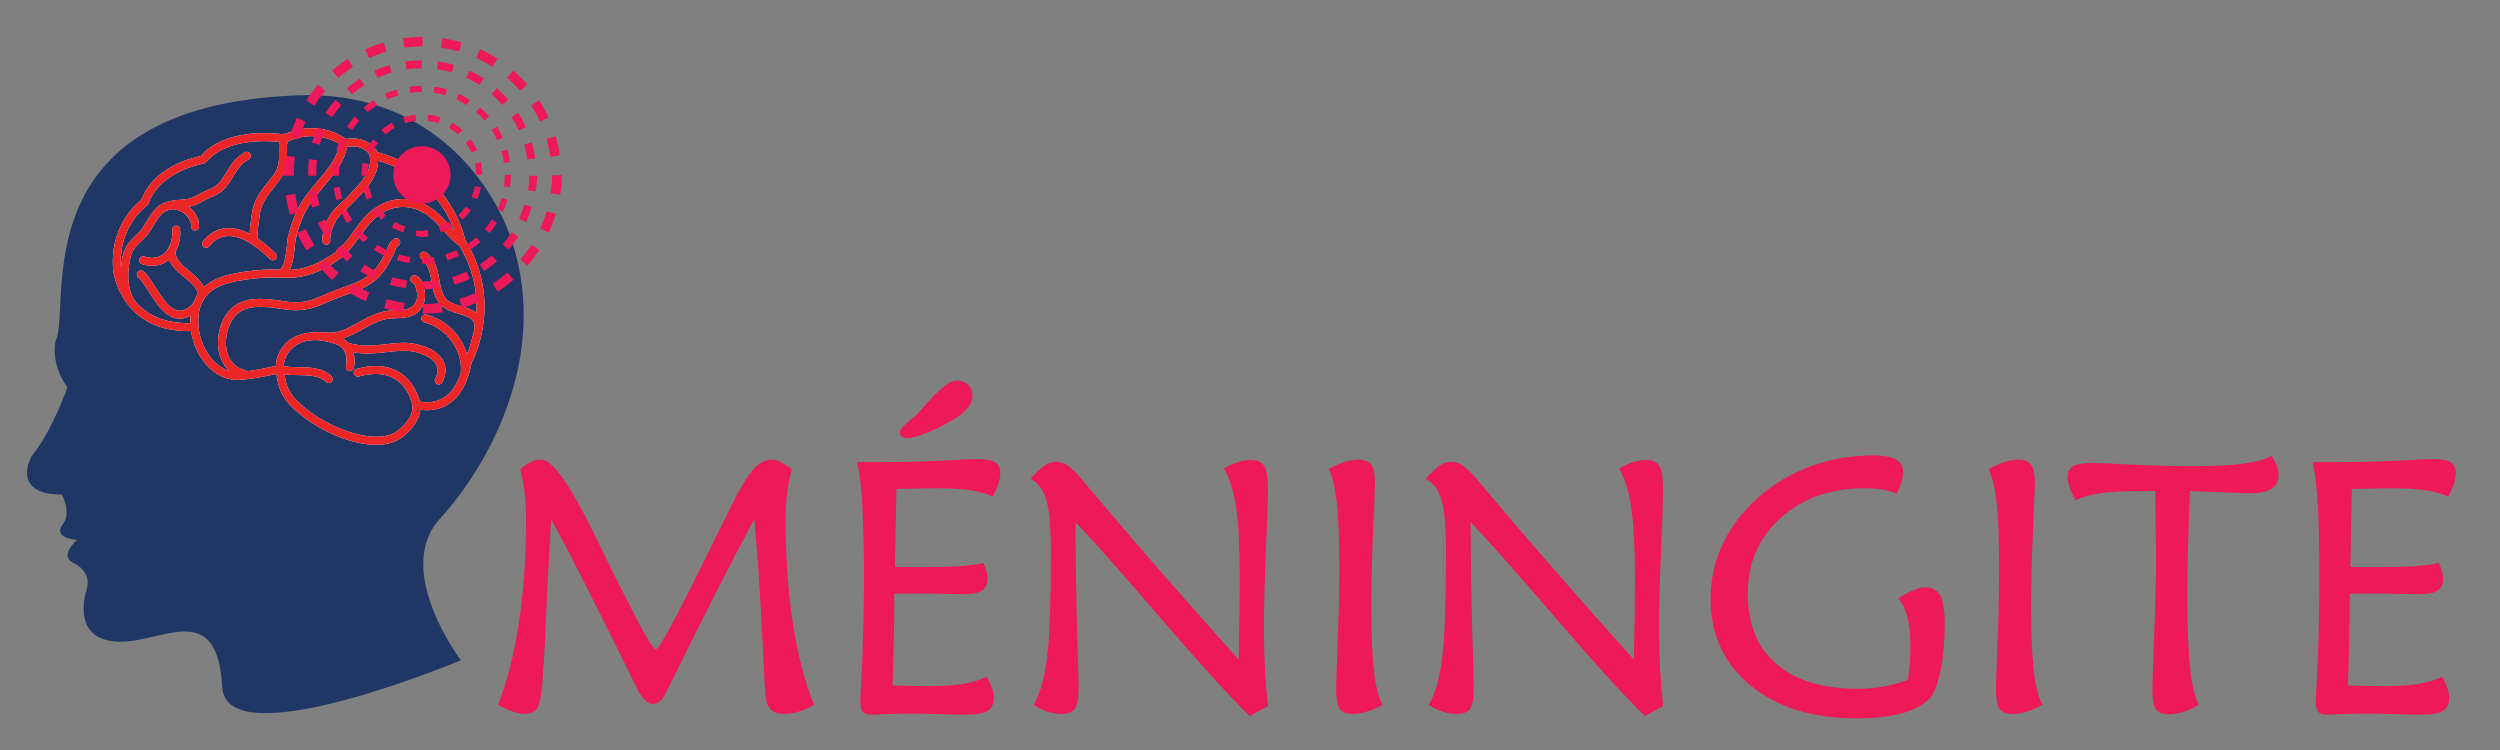
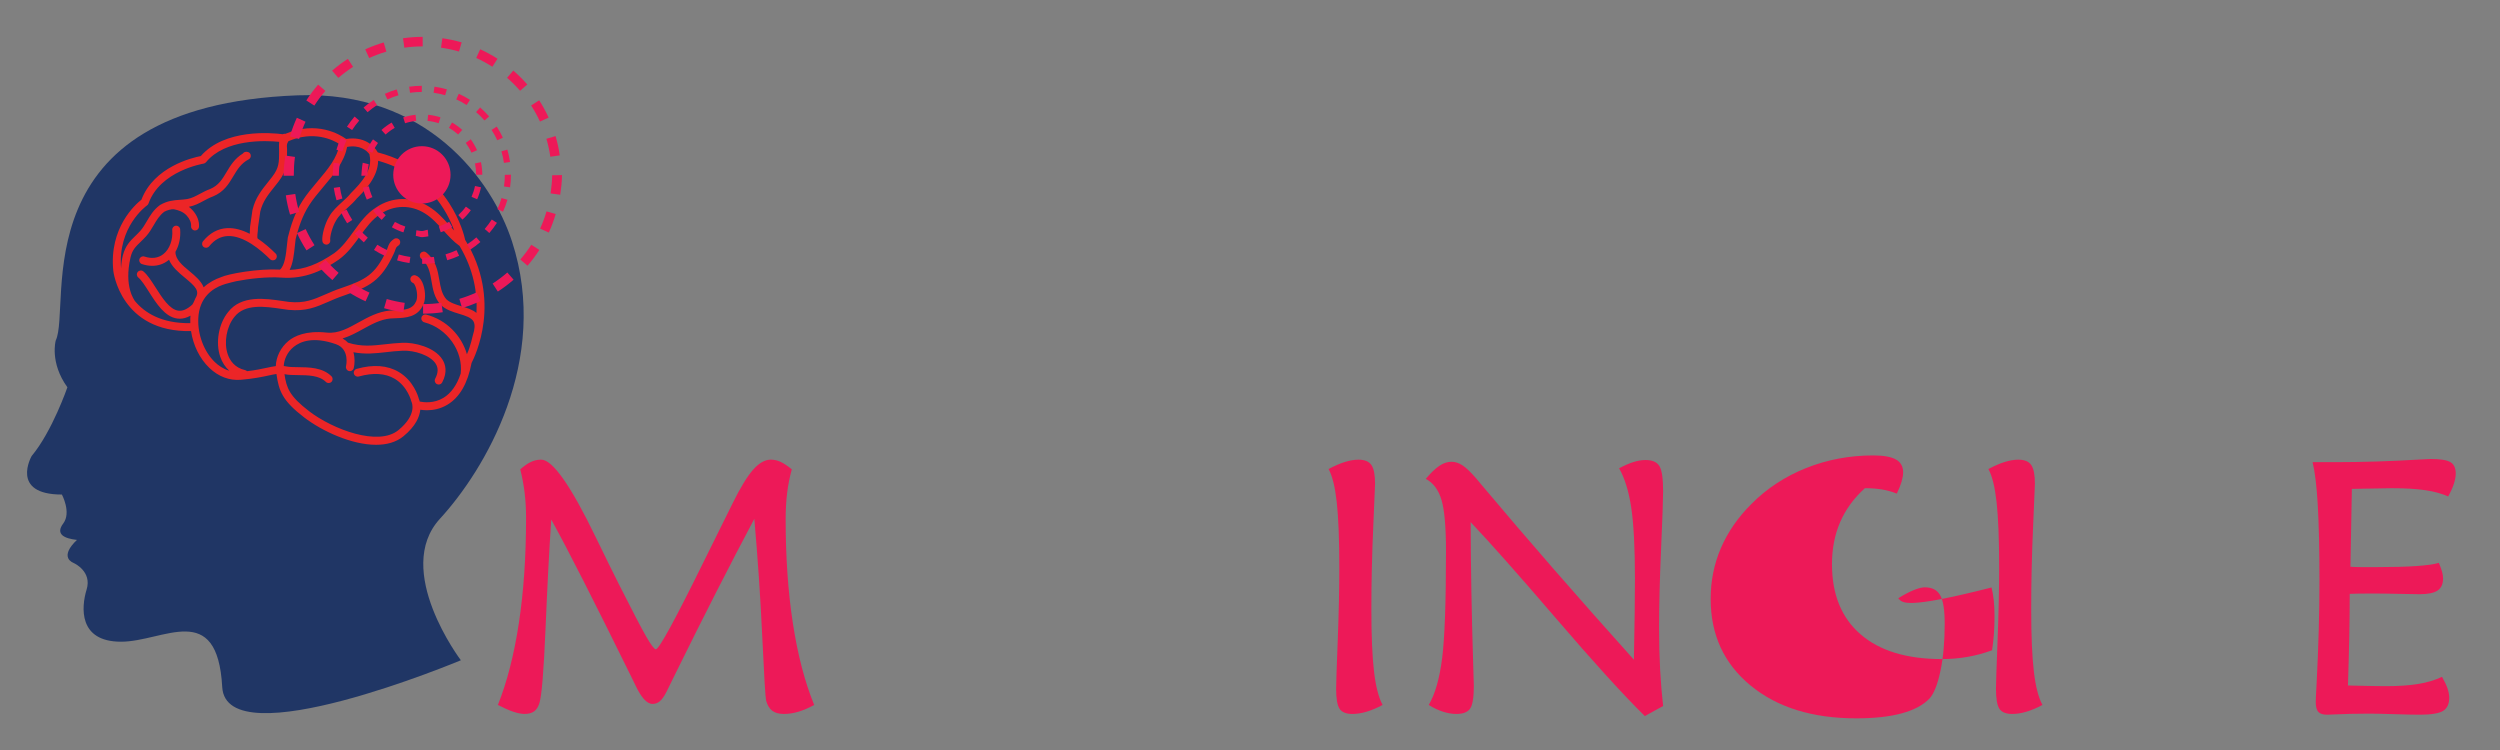
<svg xmlns="http://www.w3.org/2000/svg" version="1.1" id="Calque_1" x="0px" y="0px" width="200px" height="60px" viewBox="0 0 200 60" enable-background="new 0 0 200 60" xml:space="preserve">
  <rect x="0" y="0" width="200" height="60" fill="#808080" stroke="none" />
  <path fill="#203665" d="M4.458,27.242c0,0-0.497,1.76,0.933,3.741c0,0-1.21,3.52-2.86,5.5c0,0-1.76,3.081,2.42,3.081  c0,0,0.77,1.431,0.11,2.312c-0.66,0.879,0.11,1.209,1.1,1.318c0,0-1.54,1.32-0.22,1.871c0,0,1.43,0.66,0.99,2.09  c-0.44,1.432-0.66,4.182,2.75,4.182s7.708-3.385,8.097,3.627c0.318,5.73,19.091-2.143,19.091-2.143s-5.455-7.207-1.671-11.323  c3.538-3.848,8.866-12.657,5.762-22.183c-1.602-4.913-6.818-12.078-17.144-11.688C1.417,8.472,5.778,24.491,4.458,27.242z" />
  <g>
-     <path fill="#FFFFFF" d="M37.216,19.196c-0.063-0.29-0.37-1.536-1.275-2.937c-0.92-1.424-2.656-3.274-5.719-4.068   c-0.301-0.549-1.113-1.305-2.529-1.072c-0.489-0.353-2.35-1.485-4.861-0.413c-0.071-0.014-0.146-0.002-0.21,0.032   c-0.915-0.118-4.65-0.446-6.557,1.747c-0.66,0.127-3.748,0.854-4.75,3.49c-0.461,0.361-2.608,2.242-2.25,5.7   c0.005,0.05,0.591,4.922,6.218,4.813c0.171,1.133,0.694,2.205,1.465,2.943c0.732,0.701,1.608,1.029,2.53,0.951   c1.045-0.09,1.724-0.237,2.22-0.344c0.244-0.053,0.439-0.095,0.617-0.119c0.196,1.348,0.458,2.126,2.224,3.479   c1.428,1.094,3.784,2.186,5.745,2.186c0.838,0,1.604-0.199,2.193-0.684c0.986-0.811,1.29-1.566,1.347-2.121   c0.146,0.022,0.326,0.041,0.53,0.041c0.466,0,1.055-0.094,1.633-0.439c0.981-0.585,1.632-1.709,1.936-3.34   C38.001,28.511,40.197,24.021,37.216,19.196z M29.556,12.338c0,0.025,0.002,0.05,0.008,0.076c0.274,1.151-0.623,2.168-1.485,3.03   c-0.008,0.008-0.016,0.017-0.023,0.026c-0.191,0.239-0.436,0.462-0.693,0.698c-0.385,0.351-0.782,0.713-1.03,1.163   c-0.342,0.553-0.61,1.525-0.542,1.969c0.023,0.157,0.159,0.27,0.313,0.27c0.016,0,0.032-0.001,0.048-0.003   c0.174-0.027,0.293-0.189,0.266-0.362c-0.037-0.245,0.161-1.068,0.459-1.543c0.003-0.006,0.007-0.011,0.009-0.017   c0.197-0.36,0.541-0.674,0.905-1.006c0.261-0.238,0.53-0.484,0.751-0.756c0.622-0.623,1.695-1.705,1.708-3.022   c3.977,1.106,5.533,4.057,6.085,5.581c-0.13-0.138-0.26-0.281-0.393-0.428c-0.481-0.535-0.98-1.088-1.621-1.479   c-1.33-0.84-2.957-0.813-4.238,0.063c-0.765,0.487-1.291,1.217-1.8,1.923c-0.452,0.628-0.92,1.277-1.54,1.729   c-1.314,0.896-2.393,1.306-3.575,1.342c0.276-0.532,0.353-1.259,0.421-1.922c0.02-0.195,0.039-0.378,0.062-0.543   c0.21-0.836,0.504-1.811,1.087-2.719c0.318-0.497,0.718-0.97,1.141-1.472c0.82-0.973,1.666-1.977,1.888-3.182   C28.787,11.571,29.322,12.031,29.556,12.338z M10.778,24.063c-0.005-0.041-0.883-1.098-0.336-3.472   c0.144-0.625,0.44-0.887,0.82-1.256c0.137-0.133,0.279-0.27,0.429-0.437c0.251-0.279,0.431-0.586,0.604-0.882   c0.235-0.402,0.457-0.781,0.845-1.077c0.217-0.125,0.613-0.229,0.767-0.199c0.347,0.067,0.735,0.186,1.022,0.496   c0.249,0.269,0.38,0.583,0.358,0.86c-0.013,0.175,0.118,0.328,0.292,0.341c0.008,0,0.016,0.001,0.025,0.001   c0.164,0,0.303-0.127,0.316-0.293c0.035-0.453-0.157-0.942-0.526-1.34c-0.089-0.096-0.187-0.182-0.288-0.26   c0.451-0.084,0.824-0.284,1.185-0.477c0.235-0.126,0.479-0.257,0.742-0.352c0.004-0.001,0.009-0.003,0.013-0.005   c0.876-0.365,1.255-1,1.622-1.616c0.315-0.528,0.613-1.027,1.232-1.351c0.13-0.068,0.192-0.215,0.158-0.357   c-0.035-0.142-0.166-0.242-0.313-0.242H19.69c-0.107,0-0.203,0.054-0.26,0.136c-0.662,0.405-1.003,0.978-1.308,1.488   c-0.341,0.573-0.636,1.068-1.314,1.353c-0.302,0.11-0.564,0.25-0.817,0.386c-0.335,0.18-0.651,0.35-1.005,0.414   c-0.212,0.035-0.415,0.05-0.611,0.064c-0.482,0.034-0.98,0.07-1.571,0.415c-0.011,0.006-0.021,0.013-0.031,0.021   c-0.499,0.375-0.767,0.833-1.026,1.275c-0.165,0.281-0.32,0.547-0.528,0.778c-0.135,0.151-0.269,0.281-0.398,0.406   c-0.402,0.39-0.782,0.758-0.994,1.552c-0.081,0.326-0.126,0.68-0.141,1.041c-0.278-3.316,1.981-4.973,2.079-5.042   c0.053-0.038,0.094-0.091,0.116-0.153c0.929-2.614,4.367-3.182,4.401-3.188c0.077-0.012,0.147-0.052,0.197-0.112   c1.541-1.878,4.747-1.743,5.854-1.633c-0.02,0.173-0.015,0.352-0.01,0.52c0.003,0.075,0.005,0.149,0.005,0.22   c0,0.919,0,1.338-0.563,2.07c-0.106,0.138-0.213,0.271-0.317,0.402c-0.526,0.657-1.024,1.278-1.249,2.234   c-0.002,0.009-0.004,0.019-0.005,0.028l-0.189,1.32c-0.002,0.015-0.003,0.03-0.003,0.045c0,0.031-0.004,0.12-0.009,0.227   c-0.004,0.092-0.009,0.197-0.013,0.294c-0.58-0.298-1.195-0.486-1.809-0.456c-0.745,0.039-1.396,0.393-1.933,1.055   c-0.11,0.136-0.09,0.336,0.046,0.447c0.136,0.11,0.336,0.09,0.447-0.046c0.425-0.523,0.907-0.792,1.473-0.821   c1.285-0.069,2.681,1.131,3.4,1.851c0.062,0.062,0.143,0.093,0.225,0.093c0.081,0,0.162-0.031,0.224-0.093   c0.124-0.124,0.124-0.325,0-0.449c-0.406-0.406-0.899-0.841-1.441-1.206c-0.063-0.101,0.012-0.545,0.016-0.64   c0.005-0.099,0.009-0.184,0.01-0.231l0.184-1.287c0.194-0.808,0.625-1.346,1.123-1.968c0.107-0.134,0.217-0.27,0.325-0.412   c0.694-0.903,0.694-1.488,0.694-2.457c0-0.078,0.005-0.16-0.005-0.241c-0.046-0.388,0.098-0.484,0.117-0.552   c1.994-0.853,3.507-0.134,4.082,0.229c-0.152,1.086-0.936,2.018-1.767,3.002c-0.417,0.495-0.849,1.006-1.188,1.538   c-0.637,0.991-0.95,2.034-1.173,2.924c-0.003,0.01-0.005,0.021-0.006,0.032c-0.026,0.18-0.046,0.376-0.067,0.583   c-0.075,0.729-0.169,1.632-0.556,1.965c-1.729-0.096-4.15,0.334-4.738,0.614c-0.431,0.15-0.934,0.399-1.372,0.805   c-0.191-0.508-0.688-0.921-1.121-1.281c-0.588-0.488-1.143-0.951-1.134-1.56c0.29-0.507,0.429-1.141,0.376-1.799   c-0.014-0.175-0.167-0.305-0.342-0.291s-0.305,0.167-0.291,0.342c0.063,0.797-0.211,1.539-0.717,1.935   c-0.406,0.318-0.927,0.384-1.507,0.19c-0.166-0.055-0.346,0.035-0.402,0.201c-0.055,0.167,0.035,0.346,0.201,0.401   c0.282,0.094,0.559,0.141,0.824,0.141c0.472,0,0.909-0.146,1.275-0.433c0.023-0.018,0.044-0.038,0.066-0.057   c0.232,0.576,0.761,1.017,1.243,1.418c0.87,0.723,1.238,1.069,0.873,1.663c-0.034,0.055-0.123,0.325-0.246,0.505   c-0.412,0.377-0.78,0.538-1.124,0.492c-0.698-0.093-1.294-1.031-1.821-1.858c-0.331-0.519-0.643-1.01-0.977-1.285   c-0.135-0.111-0.335-0.092-0.447,0.043c-0.112,0.135-0.092,0.335,0.043,0.447c0.256,0.211,0.542,0.661,0.845,1.136   c0.601,0.945,1.282,2.015,2.273,2.147c0.065,0.008,0.131,0.013,0.197,0.013c0.283,0,0.571-0.083,0.86-0.243   c-0.006,0.069-0.013,0.137-0.016,0.209c-0.005,0.129-0.004,0.259,0,0.389C12.918,25.885,11.565,25.022,10.778,24.063z    M37.353,28.339c-0.424-1.495-1.65-2.758-3.249-3.17c-0.17-0.044-0.344,0.058-0.387,0.228c-0.044,0.17,0.058,0.343,0.228,0.387   c1.825,0.471,3.128,2.312,2.909,4.107c-0.306,0.919-0.77,1.57-1.386,1.941c-0.76,0.457-1.563,0.359-1.889,0.293   c-0.024-0.1-0.053-0.174-0.072-0.217c-0.06-0.227-0.429-1.451-1.604-2.149c-0.905-0.538-2.039-0.622-3.37-0.25   c-0.169,0.047-0.268,0.222-0.221,0.391c0.047,0.168,0.222,0.268,0.391,0.22c1.155-0.322,2.12-0.261,2.869,0.181   c1.038,0.613,1.323,1.774,1.326,1.785c0.005,0.023,0.016,0.051,0.026,0.072c0.02,0.041,0.467,1.006-1.05,2.252   c-1.608,1.32-5.248-0.059-7.15-1.516c-1.584-1.215-1.805-1.87-1.967-2.96c0.004,0,0.007,0.001,0.01,0.002   c0.306,0.065,0.676,0.068,1.068,0.073c0.8,0.008,1.707,0.017,2.232,0.542c0.062,0.062,0.144,0.093,0.225,0.093   s0.162-0.031,0.224-0.093c0.124-0.124,0.124-0.325,0-0.449c-0.708-0.708-1.799-0.719-2.674-0.728   c-0.36-0.003-0.7-0.007-0.941-0.059c-0.069-0.015-0.137-0.026-0.203-0.034c0.027-0.497,0.264-1.096,0.791-1.525   c0.552-0.45,1.588-0.853,3.389-0.219c1.117,0.393,0.816,1.707,0.804,1.762c-0.042,0.17,0.062,0.342,0.232,0.384   c0.17,0.042,0.342-0.062,0.384-0.232c0.078-0.319,0.109-0.804-0.027-1.273c0.943,0.183,1.758,0.092,2.61-0.004   c0.423-0.048,0.86-0.098,1.335-0.116c0.931-0.043,2.213,0.365,2.639,1.04c0.218,0.345,0.205,0.737-0.041,1.197   c-0.082,0.155-0.023,0.347,0.131,0.429c0.048,0.025,0.099,0.038,0.149,0.038c0.113,0,0.223-0.061,0.28-0.168   c0.444-0.834,0.255-1.458,0.017-1.835c-0.627-0.993-2.253-1.378-3.201-1.335c-0.496,0.019-0.945,0.07-1.38,0.119   c-1.004,0.113-1.872,0.211-2.959-0.123c-0.001,0-0.003,0-0.004-0.001c-0.121-0.128-0.268-0.244-0.443-0.34   c0.581-0.176,1.109-0.466,1.627-0.751c0.72-0.396,1.399-0.769,2.187-0.848c0.132-0.009,0.264-0.014,0.396-0.019   c0.847-0.032,1.806-0.068,2.263-1.112c0.224-0.502,0.126-1.296-0.097-1.773c-0.138-0.295-0.327-0.484-0.547-0.546   c-0.168-0.049-0.345,0.049-0.393,0.218c-0.048,0.168,0.049,0.344,0.217,0.392c0.021,0.008,0.098,0.077,0.176,0.271   c0.151,0.377,0.18,0.918,0.063,1.183c-0.283,0.647-0.833,0.701-1.706,0.733c-0.138,0.005-0.276,0.011-0.424,0.021   c-0.926,0.093-1.695,0.515-2.439,0.924c-0.84,0.461-1.639,0.94-2.601,0.836c-1.656-0.18-2.585,0.29-3.036,0.658   c-0.624,0.509-1.003,1.272-1.026,2.023c-0.218,0.027-0.441,0.075-0.698,0.131c-0.408,0.088-0.898,0.195-1.603,0.278   c-0.041-0.041-0.093-0.071-0.153-0.085c-0.854-0.193-1.228-0.796-1.39-1.268c-0.323-0.938-0.097-2.219,0.53-2.986   c0.834-1.08,2.467-0.838,3.779-0.645c0.179,0.026,0.353,0.052,0.527,0.075c1.412,0.141,2.235-0.219,3.188-0.636   c0.391-0.171,0.796-0.348,1.285-0.512c2.037-0.7,2.966-1.195,3.952-3.301c0.067-0.134,0.107-0.248,0.139-0.339   c0.063-0.18,0.084-0.241,0.257-0.356c0.146-0.097,0.186-0.294,0.088-0.44c-0.098-0.146-0.294-0.186-0.44-0.088   c-0.35,0.233-0.428,0.458-0.504,0.675c-0.028,0.082-0.058,0.167-0.11,0.271c-0.895,1.91-1.652,2.313-3.585,2.977   c-0.514,0.171-0.95,0.362-1.335,0.531c-0.907,0.396-1.623,0.71-2.861,0.586c-0.162-0.021-0.331-0.046-0.507-0.072   c-1.397-0.206-3.313-0.489-4.369,0.878c-0.762,0.931-1.028,2.439-0.633,3.587c0.154,0.45,0.402,0.826,0.725,1.113   c-0.495-0.145-0.884-0.429-1.156-0.689c-0.86-0.824-1.382-2.19-1.328-3.483c0.071-1.707,1.154-2.413,1.964-2.703   c0.036-0.004,0.072-0.012,0.106-0.029c0.015-0.008,0.034-0.016,0.055-0.025c0.388-0.119,0.683-0.173,0.921-0.236   c0.979-0.192,2.458-0.37,3.591-0.286c1.981,0.147,3.439-0.644,4.61-1.443c0.711-0.517,1.208-1.208,1.689-1.876   c0.496-0.688,0.964-1.337,1.636-1.765c1.077-0.737,2.437-0.759,3.553-0.054c0.566,0.346,1.033,0.864,1.484,1.366   c0.399,0.443,0.813,0.9,1.296,1.241c1.158,1.943,1.432,3.819,1.351,5.358c-0.326-0.269-0.771-0.404-1.206-0.536   c-0.452-0.137-0.92-0.278-1.208-0.561c-0.364-0.418-0.457-0.961-0.556-1.536c-0.127-0.741-0.271-1.581-1.049-2.204   c-0.138-0.109-0.337-0.087-0.446,0.05s-0.088,0.337,0.05,0.446c0.59,0.472,0.701,1.124,0.819,1.814   c0.109,0.64,0.223,1.302,0.712,1.857c0.005,0.005,0.009,0.01,0.014,0.014c0.4,0.4,0.975,0.574,1.479,0.727   c0.509,0.154,0.989,0.299,1.16,0.625c0.122,0.234,0.104,0.597-0.054,1.076C37.814,26.859,37.643,27.711,37.353,28.339z" />
    <defs>
      <filter id="Adobe_OpacityMaskFilter" filterUnits="userSpaceOnUse" x="9.024" y="10.255" width="29.738" height="25.329">
        <feFlood style="flood-color:white;flood-opacity:1" result="back" />
        <feBlend in="SourceGraphic" in2="back" mode="normal" />
      </filter>
    </defs>
    <mask maskUnits="userSpaceOnUse" x="9.024" y="10.255" width="29.738" height="25.329" id="SVGID_1_">
      <g filter="url(#Adobe_OpacityMaskFilter)">
        <defs>
          <filter id="Adobe_OpacityMaskFilter_1_" filterUnits="userSpaceOnUse" x="9.024" y="10.255" width="29.738" height="25.329">
            <feFlood style="flood-color:white;flood-opacity:1" result="back" />
            <feBlend in="SourceGraphic" in2="back" mode="normal" />
          </filter>
        </defs>
        <mask maskUnits="userSpaceOnUse" x="9.024" y="10.255" width="29.738" height="25.329" id="SVGID_1_">
          <g filter="url(#Adobe_OpacityMaskFilter_1_)">
				</g>
        </mask>
        <radialGradient id="SVGID_2_" cx="33.928" cy="13.66" r="11.295" gradientUnits="userSpaceOnUse">
          <stop offset="0" style="stop-color:#FFFFFF" />
          <stop offset="1" style="stop-color:#000000" />
        </radialGradient>
        <path mask="url(#SVGID_1_)" fill="url(#SVGID_2_)" d="M37.216,19.196c-0.063-0.29-0.37-1.536-1.275-2.937     c-0.92-1.424-2.656-3.274-5.719-4.068c-0.301-0.549-1.113-1.305-2.529-1.072c-0.489-0.353-2.35-1.485-4.861-0.413     c-0.071-0.014-0.146-0.002-0.21,0.032c-0.915-0.118-4.65-0.446-6.557,1.747c-0.66,0.126-3.748,0.853-4.75,3.49     c-0.461,0.361-2.608,2.242-2.25,5.7c0.005,0.05,0.591,4.922,6.218,4.813c0.171,1.133,0.693,2.205,1.465,2.943     c0.732,0.701,1.608,1.029,2.53,0.951c1.045-0.09,1.724-0.237,2.22-0.344c0.244-0.053,0.439-0.095,0.617-0.119     c0.196,1.348,0.458,2.126,2.224,3.479c1.428,1.094,3.784,2.186,5.745,2.186c0.838,0,1.604-0.199,2.193-0.684     c0.986-0.811,1.29-1.566,1.347-2.121c0.146,0.022,0.326,0.041,0.53,0.041c0.466,0,1.055-0.094,1.633-0.439     c0.981-0.585,1.632-1.709,1.936-3.34C38.001,28.511,40.197,24.021,37.216,19.196z M29.556,12.338c0,0.025,0.002,0.05,0.008,0.076     c0.274,1.151-0.623,2.168-1.485,3.03c-0.008,0.008-0.016,0.017-0.023,0.026c-0.191,0.239-0.436,0.462-0.693,0.698     c-0.385,0.351-0.782,0.713-1.03,1.163c-0.342,0.553-0.61,1.525-0.542,1.969c0.023,0.157,0.159,0.269,0.313,0.269     c0.016,0,0.032-0.001,0.048-0.003c0.174-0.027,0.293-0.189,0.266-0.362c-0.037-0.245,0.161-1.068,0.459-1.543     c0.003-0.005,0.007-0.011,0.009-0.017c0.197-0.36,0.541-0.674,0.905-1.006c0.261-0.238,0.53-0.484,0.751-0.756     c0.622-0.623,1.695-1.705,1.708-3.022c3.977,1.106,5.533,4.057,6.085,5.581c-0.13-0.138-0.26-0.281-0.393-0.428     c-0.481-0.535-0.98-1.088-1.621-1.479c-1.33-0.84-2.957-0.813-4.238,0.063c-0.765,0.487-1.291,1.217-1.8,1.923     c-0.452,0.628-0.92,1.277-1.54,1.729c-1.314,0.896-2.393,1.306-3.575,1.342c0.276-0.532,0.353-1.259,0.421-1.922     c0.02-0.195,0.039-0.378,0.062-0.543c0.21-0.836,0.504-1.811,1.087-2.719c0.318-0.497,0.718-0.97,1.141-1.472     c0.82-0.973,1.666-1.977,1.888-3.182C28.787,11.571,29.322,12.031,29.556,12.338z M10.778,24.063     c-0.005-0.041-0.883-1.098-0.336-3.472c0.144-0.625,0.44-0.887,0.82-1.256c0.137-0.133,0.279-0.27,0.429-0.437     c0.251-0.279,0.431-0.586,0.604-0.882c0.235-0.402,0.457-0.781,0.845-1.077c0.217-0.125,0.613-0.229,0.767-0.199     c0.347,0.067,0.735,0.186,1.022,0.496c0.25,0.269,0.38,0.583,0.358,0.86c-0.013,0.175,0.118,0.327,0.292,0.341     c0.008,0,0.016,0.001,0.025,0.001c0.164,0,0.303-0.127,0.316-0.293c0.035-0.453-0.157-0.941-0.526-1.34     c-0.089-0.096-0.187-0.182-0.288-0.26c0.451-0.084,0.824-0.283,1.185-0.477c0.235-0.126,0.479-0.257,0.742-0.352     c0.004-0.001,0.009-0.003,0.014-0.005c0.875-0.365,1.254-1,1.621-1.616c0.315-0.528,0.613-1.027,1.232-1.351     c0.129-0.067,0.192-0.215,0.158-0.357c-0.035-0.142-0.166-0.242-0.313-0.242H19.69c-0.107,0-0.203,0.054-0.26,0.136     c-0.662,0.405-1.003,0.978-1.308,1.488c-0.341,0.573-0.636,1.068-1.314,1.353c-0.302,0.11-0.564,0.25-0.817,0.386     c-0.335,0.18-0.652,0.35-1.005,0.414c-0.212,0.035-0.416,0.05-0.611,0.064c-0.482,0.034-0.981,0.07-1.572,0.415     c-0.01,0.006-0.021,0.013-0.03,0.021c-0.499,0.375-0.767,0.833-1.026,1.275c-0.165,0.281-0.32,0.547-0.528,0.778     c-0.135,0.151-0.269,0.281-0.398,0.406c-0.402,0.39-0.782,0.758-0.994,1.552c-0.081,0.326-0.126,0.68-0.141,1.041     c-0.278-3.316,1.981-4.973,2.079-5.042c0.053-0.038,0.094-0.091,0.116-0.153c0.929-2.614,4.368-3.182,4.402-3.188     c0.077-0.012,0.147-0.052,0.197-0.112c1.541-1.878,4.747-1.743,5.854-1.633c-0.02,0.173-0.015,0.352-0.01,0.52     c0.003,0.075,0.005,0.149,0.005,0.22c0,0.919,0,1.338-0.563,2.07c-0.106,0.138-0.213,0.271-0.317,0.402     c-0.526,0.657-1.024,1.278-1.249,2.234c-0.002,0.009-0.004,0.019-0.005,0.028l-0.189,1.32c-0.002,0.015-0.003,0.03-0.003,0.045     c0,0.031-0.004,0.12-0.009,0.227c-0.004,0.092-0.009,0.197-0.013,0.294c-0.58-0.298-1.195-0.486-1.809-0.456     c-0.745,0.039-1.396,0.393-1.933,1.055c-0.11,0.136-0.09,0.336,0.046,0.447c0.136,0.11,0.336,0.09,0.447-0.046     c0.425-0.523,0.907-0.792,1.473-0.821c1.285-0.069,2.681,1.131,3.4,1.851c0.062,0.062,0.143,0.093,0.225,0.093     c0.081,0,0.162-0.031,0.224-0.093c0.124-0.124,0.124-0.325,0-0.449c-0.406-0.406-0.899-0.841-1.441-1.205     c-0.063-0.101,0.012-0.546,0.016-0.64c0.005-0.099,0.009-0.184,0.01-0.231l0.184-1.287c0.194-0.808,0.625-1.346,1.123-1.968     c0.107-0.134,0.217-0.27,0.325-0.412c0.694-0.903,0.694-1.488,0.694-2.457c0-0.078,0.005-0.16-0.005-0.241     c-0.046-0.388,0.098-0.483,0.117-0.552c1.994-0.853,3.507-0.134,4.082,0.229c-0.152,1.086-0.936,2.018-1.767,3.002     c-0.417,0.495-0.849,1.006-1.188,1.538c-0.637,0.991-0.95,2.034-1.173,2.924c-0.003,0.011-0.005,0.021-0.006,0.032     c-0.026,0.18-0.046,0.376-0.067,0.583c-0.075,0.729-0.169,1.632-0.556,1.965c-1.729-0.096-4.15,0.334-4.738,0.614     c-0.431,0.15-0.934,0.399-1.372,0.805c-0.191-0.508-0.688-0.921-1.121-1.281c-0.588-0.488-1.143-0.951-1.134-1.559     c0.29-0.508,0.429-1.142,0.376-1.799c-0.014-0.175-0.167-0.305-0.342-0.291s-0.305,0.167-0.291,0.342     c0.063,0.797-0.211,1.539-0.717,1.935c-0.406,0.318-0.927,0.384-1.507,0.19c-0.166-0.055-0.346,0.035-0.401,0.201     c-0.055,0.167,0.035,0.346,0.201,0.402c0.281,0.094,0.558,0.14,0.824,0.14c0.472,0,0.909-0.146,1.275-0.433     c0.023-0.018,0.044-0.038,0.067-0.057c0.232,0.576,0.76,1.017,1.242,1.418c0.87,0.723,1.238,1.069,0.873,1.663     c-0.034,0.055-0.123,0.325-0.246,0.505c-0.412,0.377-0.78,0.538-1.124,0.492c-0.698-0.093-1.294-1.031-1.821-1.858     c-0.331-0.519-0.643-1.009-0.977-1.285c-0.135-0.111-0.335-0.092-0.447,0.043c-0.112,0.135-0.092,0.335,0.043,0.447     c0.256,0.211,0.542,0.661,0.845,1.136c0.601,0.945,1.282,2.015,2.273,2.147c0.065,0.008,0.131,0.013,0.196,0.013     c0.284,0,0.571-0.083,0.861-0.243c-0.006,0.069-0.013,0.137-0.016,0.209c-0.005,0.13-0.004,0.259,0,0.389     C12.918,25.885,11.565,25.022,10.778,24.063z M37.353,28.339c-0.424-1.495-1.65-2.758-3.249-3.17     c-0.17-0.044-0.344,0.058-0.387,0.228c-0.044,0.17,0.058,0.343,0.228,0.387c1.825,0.471,3.128,2.312,2.909,4.107     c-0.306,0.919-0.77,1.57-1.386,1.941c-0.76,0.457-1.563,0.359-1.889,0.293c-0.024-0.1-0.053-0.174-0.072-0.217     c-0.06-0.227-0.429-1.451-1.604-2.149c-0.905-0.538-2.039-0.622-3.37-0.25c-0.169,0.047-0.268,0.222-0.221,0.391     c0.047,0.168,0.222,0.268,0.391,0.22c1.155-0.322,2.12-0.261,2.869,0.181c1.038,0.613,1.323,1.774,1.326,1.785     c0.005,0.023,0.016,0.051,0.026,0.072c0.02,0.041,0.467,1.006-1.05,2.252c-1.608,1.32-5.248-0.059-7.15-1.516     c-1.584-1.215-1.805-1.87-1.967-2.96c0.004,0.001,0.007,0.001,0.01,0.002c0.306,0.065,0.676,0.068,1.068,0.073     c0.8,0.008,1.707,0.017,2.232,0.542c0.062,0.062,0.144,0.093,0.225,0.093s0.162-0.031,0.224-0.093     c0.124-0.124,0.124-0.325,0-0.449c-0.708-0.709-1.799-0.72-2.674-0.728c-0.36-0.004-0.7-0.007-0.941-0.059     c-0.069-0.015-0.137-0.026-0.203-0.034c0.027-0.497,0.264-1.096,0.791-1.525c0.552-0.45,1.588-0.853,3.389-0.219     c1.117,0.393,0.816,1.707,0.804,1.762c-0.042,0.17,0.062,0.342,0.232,0.384c0.17,0.042,0.342-0.062,0.384-0.232     c0.078-0.319,0.109-0.804-0.027-1.272c0.943,0.183,1.758,0.091,2.61-0.005c0.423-0.048,0.86-0.098,1.335-0.116     c0.931-0.043,2.213,0.366,2.639,1.04c0.218,0.345,0.205,0.737-0.041,1.197c-0.082,0.155-0.023,0.347,0.131,0.429     c0.048,0.025,0.099,0.038,0.149,0.038c0.113,0,0.223-0.061,0.28-0.168c0.444-0.834,0.255-1.458,0.017-1.835     c-0.627-0.993-2.253-1.378-3.201-1.335c-0.496,0.019-0.945,0.07-1.38,0.119c-1.004,0.113-1.872,0.211-2.959-0.123     c-0.001,0-0.003,0-0.004-0.001c-0.121-0.128-0.268-0.244-0.443-0.34c0.581-0.176,1.109-0.466,1.627-0.751     c0.72-0.396,1.399-0.769,2.187-0.848c0.132-0.009,0.264-0.014,0.396-0.019c0.847-0.032,1.806-0.068,2.263-1.112     c0.224-0.503,0.126-1.297-0.097-1.773c-0.138-0.295-0.327-0.484-0.547-0.547c-0.168-0.049-0.345,0.049-0.393,0.218     c-0.048,0.168,0.049,0.344,0.217,0.392c0.021,0.008,0.098,0.077,0.176,0.271c0.151,0.377,0.18,0.918,0.063,1.183     c-0.283,0.647-0.833,0.701-1.706,0.733c-0.138,0.005-0.276,0.011-0.424,0.021c-0.926,0.093-1.695,0.515-2.439,0.924     c-0.84,0.461-1.639,0.94-2.601,0.836c-1.656-0.18-2.585,0.29-3.036,0.658c-0.624,0.509-1.002,1.272-1.026,2.023     c-0.217,0.027-0.441,0.075-0.698,0.13c-0.408,0.088-0.898,0.195-1.603,0.278c-0.041-0.041-0.093-0.071-0.153-0.085     c-0.855-0.193-1.228-0.796-1.39-1.268c-0.323-0.938-0.097-2.219,0.53-2.986c0.834-1.08,2.467-0.838,3.779-0.645     c0.179,0.026,0.353,0.052,0.527,0.075c1.412,0.141,2.235-0.219,3.188-0.636c0.391-0.171,0.796-0.348,1.285-0.512     c2.037-0.7,2.966-1.195,3.952-3.301c0.067-0.134,0.107-0.248,0.139-0.339c0.063-0.18,0.084-0.241,0.257-0.356     c0.146-0.097,0.186-0.294,0.088-0.44c-0.098-0.146-0.294-0.186-0.44-0.088c-0.35,0.233-0.428,0.458-0.504,0.675     c-0.028,0.082-0.058,0.167-0.11,0.271c-0.895,1.91-1.652,2.313-3.585,2.977c-0.514,0.171-0.95,0.362-1.335,0.531     c-0.907,0.397-1.623,0.71-2.861,0.586c-0.162-0.021-0.331-0.046-0.507-0.072c-1.398-0.207-3.313-0.49-4.369,0.877     c-0.761,0.931-1.028,2.439-0.633,3.587c0.155,0.45,0.402,0.826,0.725,1.113c-0.495-0.145-0.884-0.429-1.156-0.689     c-0.86-0.824-1.382-2.19-1.328-3.483c0.071-1.707,1.154-2.413,1.964-2.703c0.036-0.004,0.072-0.012,0.106-0.029     c0.015-0.008,0.035-0.016,0.055-0.025c0.388-0.119,0.683-0.173,0.921-0.236c0.979-0.192,2.458-0.37,3.591-0.286     c1.981,0.147,3.439-0.644,4.61-1.443c0.711-0.517,1.208-1.208,1.689-1.876c0.496-0.688,0.964-1.337,1.636-1.765     c1.077-0.737,2.437-0.759,3.553-0.054c0.566,0.346,1.033,0.864,1.484,1.365c0.399,0.443,0.813,0.9,1.296,1.241     c1.158,1.943,1.432,3.819,1.351,5.358c-0.326-0.269-0.771-0.405-1.206-0.537c-0.452-0.137-0.92-0.278-1.208-0.561     c-0.364-0.418-0.457-0.961-0.556-1.536c-0.127-0.741-0.271-1.581-1.049-2.204c-0.138-0.109-0.337-0.087-0.446,0.05     s-0.088,0.337,0.05,0.446c0.59,0.472,0.701,1.124,0.819,1.814c0.109,0.64,0.223,1.302,0.712,1.857     c0.005,0.005,0.009,0.01,0.014,0.014c0.4,0.401,0.975,0.574,1.479,0.727c0.509,0.154,0.989,0.299,1.16,0.625     c0.122,0.234,0.104,0.597-0.054,1.076C37.814,26.859,37.643,27.711,37.353,28.339z" />
      </g>
    </mask>
    <radialGradient id="SVGID_3_" cx="33.928" cy="13.66" r="11.295" gradientUnits="userSpaceOnUse">
      <stop offset="0" style="stop-color:#EC2527" />
      <stop offset="1" style="stop-color:#EC2527" />
    </radialGradient>
    <path fill="url(#SVGID_3_)" d="M37.216,19.196c-0.063-0.29-0.37-1.536-1.275-2.937c-0.92-1.424-2.656-3.274-5.719-4.068   c-0.301-0.549-1.113-1.305-2.529-1.072c-0.489-0.353-2.35-1.485-4.861-0.413c-0.071-0.014-0.146-0.002-0.21,0.032   c-0.915-0.118-4.65-0.446-6.557,1.747c-0.66,0.126-3.748,0.853-4.75,3.49c-0.461,0.361-2.608,2.242-2.25,5.7   c0.005,0.05,0.591,4.922,6.218,4.813c0.171,1.133,0.693,2.205,1.465,2.943c0.732,0.701,1.608,1.029,2.53,0.951   c1.045-0.09,1.724-0.237,2.22-0.344c0.244-0.053,0.439-0.095,0.617-0.119c0.196,1.348,0.458,2.126,2.224,3.479   c1.428,1.094,3.784,2.186,5.745,2.186c0.838,0,1.604-0.199,2.193-0.684c0.986-0.811,1.29-1.566,1.347-2.121   c0.146,0.022,0.326,0.041,0.53,0.041c0.466,0,1.055-0.094,1.633-0.439c0.981-0.585,1.632-1.709,1.936-3.34   C38.001,28.511,40.197,24.021,37.216,19.196z M29.556,12.338c0,0.025,0.002,0.05,0.008,0.076c0.274,1.151-0.623,2.168-1.485,3.03   c-0.008,0.008-0.016,0.017-0.023,0.026c-0.191,0.239-0.436,0.462-0.693,0.698c-0.385,0.351-0.782,0.713-1.03,1.163   c-0.342,0.553-0.61,1.525-0.542,1.969c0.023,0.157,0.159,0.269,0.313,0.269c0.016,0,0.032-0.001,0.048-0.003   c0.174-0.027,0.293-0.189,0.266-0.362c-0.037-0.245,0.161-1.068,0.459-1.543c0.003-0.005,0.007-0.011,0.009-0.017   c0.197-0.36,0.541-0.674,0.905-1.006c0.261-0.238,0.53-0.484,0.751-0.756c0.622-0.623,1.695-1.705,1.708-3.022   c3.977,1.106,5.533,4.057,6.085,5.581c-0.13-0.138-0.26-0.281-0.393-0.428c-0.481-0.535-0.98-1.088-1.621-1.479   c-1.33-0.84-2.957-0.813-4.238,0.063c-0.765,0.487-1.291,1.217-1.8,1.923c-0.452,0.628-0.92,1.277-1.54,1.729   c-1.314,0.896-2.393,1.306-3.575,1.342c0.276-0.532,0.353-1.259,0.421-1.922c0.02-0.195,0.039-0.378,0.062-0.543   c0.21-0.836,0.504-1.811,1.087-2.719c0.318-0.497,0.718-0.97,1.141-1.472c0.82-0.973,1.666-1.977,1.888-3.182   C28.787,11.571,29.322,12.031,29.556,12.338z M10.778,24.063c-0.005-0.041-0.883-1.098-0.336-3.472   c0.144-0.625,0.44-0.887,0.82-1.256c0.137-0.133,0.279-0.27,0.429-0.437c0.251-0.279,0.431-0.586,0.604-0.882   c0.235-0.402,0.457-0.781,0.845-1.077c0.217-0.125,0.613-0.229,0.767-0.199c0.347,0.067,0.735,0.186,1.022,0.496   c0.25,0.269,0.38,0.583,0.358,0.86c-0.013,0.175,0.118,0.327,0.292,0.341c0.008,0,0.016,0.001,0.025,0.001   c0.164,0,0.303-0.127,0.316-0.293c0.035-0.453-0.157-0.941-0.526-1.34c-0.089-0.096-0.187-0.182-0.288-0.26   c0.451-0.084,0.824-0.283,1.185-0.477c0.235-0.126,0.479-0.257,0.742-0.352c0.004-0.001,0.009-0.003,0.014-0.005   c0.875-0.365,1.254-1,1.621-1.616c0.315-0.528,0.613-1.027,1.232-1.351c0.129-0.067,0.192-0.215,0.158-0.357   c-0.035-0.142-0.166-0.242-0.313-0.242H19.69c-0.107,0-0.203,0.054-0.26,0.136c-0.662,0.405-1.003,0.978-1.308,1.488   c-0.341,0.573-0.636,1.068-1.314,1.353c-0.302,0.11-0.564,0.25-0.817,0.386c-0.335,0.18-0.652,0.35-1.005,0.414   c-0.212,0.035-0.416,0.05-0.611,0.064c-0.482,0.034-0.981,0.07-1.572,0.415c-0.01,0.006-0.021,0.013-0.03,0.021   c-0.499,0.375-0.767,0.833-1.026,1.275c-0.165,0.281-0.32,0.547-0.528,0.778c-0.135,0.151-0.269,0.281-0.398,0.406   c-0.402,0.39-0.782,0.758-0.994,1.552c-0.081,0.326-0.126,0.68-0.141,1.041c-0.278-3.316,1.981-4.973,2.079-5.042   c0.053-0.038,0.094-0.091,0.116-0.153c0.929-2.614,4.368-3.182,4.402-3.188c0.077-0.012,0.147-0.052,0.197-0.112   c1.541-1.878,4.747-1.743,5.854-1.633c-0.02,0.173-0.015,0.352-0.01,0.52c0.003,0.075,0.005,0.149,0.005,0.22   c0,0.919,0,1.338-0.563,2.07c-0.106,0.138-0.213,0.271-0.317,0.402c-0.526,0.657-1.024,1.278-1.249,2.234   c-0.002,0.009-0.004,0.019-0.005,0.028l-0.189,1.32c-0.002,0.015-0.003,0.03-0.003,0.045c0,0.031-0.004,0.12-0.009,0.227   c-0.004,0.092-0.009,0.197-0.013,0.294c-0.58-0.298-1.195-0.486-1.809-0.456c-0.745,0.039-1.396,0.393-1.933,1.055   c-0.11,0.136-0.09,0.336,0.046,0.447c0.136,0.11,0.336,0.09,0.447-0.046c0.425-0.523,0.907-0.792,1.473-0.821   c1.285-0.069,2.681,1.131,3.4,1.851c0.062,0.062,0.143,0.093,0.225,0.093c0.081,0,0.162-0.031,0.224-0.093   c0.124-0.124,0.124-0.325,0-0.449c-0.406-0.406-0.899-0.841-1.441-1.205c-0.063-0.101,0.012-0.546,0.016-0.64   c0.005-0.099,0.009-0.184,0.01-0.231l0.184-1.287c0.194-0.808,0.625-1.346,1.123-1.968c0.107-0.134,0.217-0.27,0.325-0.412   c0.694-0.903,0.694-1.488,0.694-2.457c0-0.078,0.005-0.16-0.005-0.241c-0.046-0.388,0.098-0.483,0.117-0.552   c1.994-0.853,3.507-0.134,4.082,0.229c-0.152,1.086-0.936,2.018-1.767,3.002c-0.417,0.495-0.849,1.006-1.188,1.538   c-0.637,0.991-0.95,2.034-1.173,2.924c-0.003,0.011-0.005,0.021-0.006,0.032c-0.026,0.18-0.046,0.376-0.067,0.583   c-0.075,0.729-0.169,1.632-0.556,1.965c-1.729-0.096-4.15,0.334-4.738,0.614c-0.431,0.15-0.934,0.399-1.372,0.805   c-0.191-0.508-0.688-0.921-1.121-1.281c-0.588-0.488-1.143-0.951-1.134-1.559c0.29-0.508,0.429-1.142,0.376-1.799   c-0.014-0.175-0.167-0.305-0.342-0.291s-0.305,0.167-0.291,0.342c0.063,0.797-0.211,1.539-0.717,1.935   c-0.406,0.318-0.927,0.384-1.507,0.19c-0.166-0.055-0.346,0.035-0.401,0.201c-0.055,0.167,0.035,0.346,0.201,0.402   c0.281,0.094,0.558,0.14,0.824,0.14c0.472,0,0.909-0.146,1.275-0.433c0.023-0.018,0.044-0.038,0.067-0.057   c0.232,0.576,0.76,1.017,1.242,1.418c0.87,0.723,1.238,1.069,0.873,1.663c-0.034,0.055-0.123,0.325-0.246,0.505   c-0.412,0.377-0.78,0.538-1.124,0.492c-0.698-0.093-1.294-1.031-1.821-1.858c-0.331-0.519-0.643-1.009-0.977-1.285   c-0.135-0.111-0.335-0.092-0.447,0.043c-0.112,0.135-0.092,0.335,0.043,0.447c0.256,0.211,0.542,0.661,0.845,1.136   c0.601,0.945,1.282,2.015,2.273,2.147c0.065,0.008,0.131,0.013,0.196,0.013c0.284,0,0.571-0.083,0.861-0.243   c-0.006,0.069-0.013,0.137-0.016,0.209c-0.005,0.13-0.004,0.259,0,0.389C12.918,25.885,11.565,25.022,10.778,24.063z    M37.353,28.339c-0.424-1.495-1.65-2.758-3.249-3.17c-0.17-0.044-0.344,0.058-0.387,0.228c-0.044,0.17,0.058,0.343,0.228,0.387   c1.825,0.471,3.128,2.312,2.909,4.107c-0.306,0.919-0.77,1.57-1.386,1.941c-0.76,0.457-1.563,0.359-1.889,0.293   c-0.024-0.1-0.053-0.174-0.072-0.217c-0.06-0.227-0.429-1.451-1.604-2.149c-0.905-0.538-2.039-0.622-3.37-0.25   c-0.169,0.047-0.268,0.222-0.221,0.391c0.047,0.168,0.222,0.268,0.391,0.22c1.155-0.322,2.12-0.261,2.869,0.181   c1.038,0.613,1.323,1.774,1.326,1.785c0.005,0.023,0.016,0.051,0.026,0.072c0.02,0.041,0.467,1.006-1.05,2.252   c-1.608,1.32-5.248-0.059-7.15-1.516c-1.584-1.215-1.805-1.87-1.967-2.96c0.004,0.001,0.007,0.001,0.01,0.002   c0.306,0.065,0.676,0.068,1.068,0.073c0.8,0.008,1.707,0.017,2.232,0.542c0.062,0.062,0.144,0.093,0.225,0.093   s0.162-0.031,0.224-0.093c0.124-0.124,0.124-0.325,0-0.449c-0.708-0.709-1.799-0.72-2.674-0.728c-0.36-0.004-0.7-0.007-0.941-0.059   c-0.069-0.015-0.137-0.026-0.203-0.034c0.027-0.497,0.264-1.096,0.791-1.525c0.552-0.45,1.588-0.853,3.389-0.219   c1.117,0.393,0.816,1.707,0.804,1.762c-0.042,0.17,0.062,0.342,0.232,0.384c0.17,0.042,0.342-0.062,0.384-0.232   c0.078-0.319,0.109-0.804-0.027-1.272c0.943,0.183,1.758,0.091,2.61-0.005c0.423-0.048,0.86-0.098,1.335-0.116   c0.931-0.043,2.213,0.366,2.639,1.04c0.218,0.345,0.205,0.737-0.041,1.197c-0.082,0.155-0.023,0.347,0.131,0.429   c0.048,0.025,0.099,0.038,0.149,0.038c0.113,0,0.223-0.061,0.28-0.168c0.444-0.834,0.255-1.458,0.017-1.835   c-0.627-0.993-2.253-1.378-3.201-1.335c-0.496,0.019-0.945,0.07-1.38,0.119c-1.004,0.113-1.872,0.211-2.959-0.123   c-0.001,0-0.003,0-0.004-0.001c-0.121-0.128-0.268-0.244-0.443-0.34c0.581-0.176,1.109-0.466,1.627-0.751   c0.72-0.396,1.399-0.769,2.187-0.848c0.132-0.009,0.264-0.014,0.396-0.019c0.847-0.032,1.806-0.068,2.263-1.112   c0.224-0.503,0.126-1.297-0.097-1.773c-0.138-0.295-0.327-0.484-0.547-0.547c-0.168-0.049-0.345,0.049-0.393,0.218   c-0.048,0.168,0.049,0.344,0.217,0.392c0.021,0.008,0.098,0.077,0.176,0.271c0.151,0.377,0.18,0.918,0.063,1.183   c-0.283,0.647-0.833,0.701-1.706,0.733c-0.138,0.005-0.276,0.011-0.424,0.021c-0.926,0.093-1.695,0.515-2.439,0.924   c-0.84,0.461-1.639,0.94-2.601,0.836c-1.656-0.18-2.585,0.29-3.036,0.658c-0.624,0.509-1.002,1.272-1.026,2.023   c-0.217,0.027-0.441,0.075-0.698,0.13c-0.408,0.088-0.898,0.195-1.603,0.278c-0.041-0.041-0.093-0.071-0.153-0.085   c-0.855-0.193-1.228-0.796-1.39-1.268c-0.323-0.938-0.097-2.219,0.53-2.986c0.834-1.08,2.467-0.838,3.779-0.645   c0.179,0.026,0.353,0.052,0.527,0.075c1.412,0.141,2.235-0.219,3.188-0.636c0.391-0.171,0.796-0.348,1.285-0.512   c2.037-0.7,2.966-1.195,3.952-3.301c0.067-0.134,0.107-0.248,0.139-0.339c0.063-0.18,0.084-0.241,0.257-0.356   c0.146-0.097,0.186-0.294,0.088-0.44c-0.098-0.146-0.294-0.186-0.44-0.088c-0.35,0.233-0.428,0.458-0.504,0.675   c-0.028,0.082-0.058,0.167-0.11,0.271c-0.895,1.91-1.652,2.313-3.585,2.977c-0.514,0.171-0.95,0.362-1.335,0.531   c-0.907,0.397-1.623,0.71-2.861,0.586c-0.162-0.021-0.331-0.046-0.507-0.072c-1.398-0.207-3.313-0.49-4.369,0.877   c-0.761,0.931-1.028,2.439-0.633,3.587c0.155,0.45,0.402,0.826,0.725,1.113c-0.495-0.145-0.884-0.429-1.156-0.689   c-0.86-0.824-1.382-2.19-1.328-3.483c0.071-1.707,1.154-2.413,1.964-2.703c0.036-0.004,0.072-0.012,0.106-0.029   c0.015-0.008,0.035-0.016,0.055-0.025c0.388-0.119,0.683-0.173,0.921-0.236c0.979-0.192,2.458-0.37,3.591-0.286   c1.981,0.147,3.439-0.644,4.61-1.443c0.711-0.517,1.208-1.208,1.689-1.876c0.496-0.688,0.964-1.337,1.636-1.765   c1.077-0.737,2.437-0.759,3.553-0.054c0.566,0.346,1.033,0.864,1.484,1.365c0.399,0.443,0.813,0.9,1.296,1.241   c1.158,1.943,1.432,3.819,1.351,5.358c-0.326-0.269-0.771-0.405-1.206-0.537c-0.452-0.137-0.92-0.278-1.208-0.561   c-0.364-0.418-0.457-0.961-0.556-1.536c-0.127-0.741-0.271-1.581-1.049-2.204c-0.138-0.109-0.337-0.087-0.446,0.05   s-0.088,0.337,0.05,0.446c0.59,0.472,0.701,1.124,0.819,1.814c0.109,0.64,0.223,1.302,0.712,1.857   c0.005,0.005,0.009,0.01,0.014,0.014c0.4,0.401,0.975,0.574,1.479,0.727c0.509,0.154,0.989,0.299,1.16,0.625   c0.122,0.234,0.104,0.597-0.054,1.076C37.814,26.859,37.643,27.711,37.353,28.339z" />
  </g>
  <g>
    <circle fill="#ED1958" cx="33.752" cy="13.988" r="2.293" />
    <path fill="#ED1958" d="M33.754,18.973c0,0-0.001,0-0.002,0c-0.163,0-0.327-0.085-0.489-0.101l0.049-0.451   c0.146,0.015,0.294,0.06,0.44,0.06c0.001,0,0.002,0,0.002,0c0.155,0,0.312-0.084,0.465-0.101l0.053,0.527   C34.101,18.925,33.927,18.973,33.754,18.973z M32.273,18.589c-0.32-0.103-0.631-0.24-0.924-0.408l0.245-0.426   c0.263,0.151,0.541,0.274,0.829,0.367L32.273,18.589z M35.259,18.58l-0.153-0.467c0.287-0.094,0.565-0.219,0.827-0.371l0.247,0.424   C35.889,18.336,35.578,18.475,35.259,18.58z M30.531,17.59c-0.251-0.225-0.479-0.476-0.678-0.748l0.396-0.291   c0.18,0.245,0.385,0.471,0.61,0.672L30.531,17.59z M36.994,17.57l-0.329-0.364c0.224-0.203,0.428-0.431,0.605-0.676l0.397,0.288   C37.471,17.091,37.244,17.344,36.994,17.57z M29.345,15.97c-0.139-0.307-0.245-0.63-0.316-0.959l0.48-0.104   c0.064,0.295,0.159,0.585,0.284,0.861L29.345,15.97z M38.172,15.943l-0.449-0.199c0.122-0.276,0.216-0.567,0.277-0.863l0.481,0.101   C38.412,15.312,38.308,15.635,38.172,15.943z M29.399,14.059h-0.491l0,0c0,0,0.041-0.711,0.11-1.04l0.478,0.119   C29.434,13.434,29.399,13.731,29.399,14.059L29.399,14.059z M38.093,13.979c-0.001-0.304-0.033-0.608-0.096-0.902l0.48-0.103   c0.069,0.328,0.105,0.666,0.106,1.003L38.093,13.979z M29.785,12.223l-0.448-0.2c0.137-0.307,0.307-0.601,0.505-0.874l0.397,0.289   C30.062,11.683,29.908,11.947,29.785,12.223z M37.715,12.215c-0.123-0.275-0.276-0.539-0.455-0.784l0.397-0.29   c0.198,0.273,0.369,0.566,0.507,0.873L37.715,12.215z M30.847,10.764l-0.33-0.365c0.251-0.226,0.525-0.426,0.816-0.594l0.246,0.425   C31.317,10.381,31.071,10.561,30.847,10.764z M36.651,10.758c-0.225-0.202-0.472-0.381-0.734-0.533l0.246-0.426   c0.291,0.168,0.566,0.368,0.816,0.593L36.651,10.758z M32.407,9.86l-0.152-0.467c0.32-0.104,0.652-0.175,0.988-0.21l0.051,0.489   C32.992,9.703,32.694,9.766,32.407,9.86z M35.089,9.857c-0.287-0.093-0.586-0.156-0.888-0.187l0.051-0.489   c0.335,0.034,0.668,0.104,0.988,0.208L35.089,9.857z" />
    <path fill="#ED1958" d="M33.773,21.112l-0.001-0.491c0.315-0.001,0.633-0.024,0.943-0.07l0.071,0.486   C34.453,21.086,34.112,21.111,33.773,21.112z M32.761,21.044c-0.336-0.047-0.67-0.118-0.994-0.212l0.137-0.472   c0.302,0.087,0.613,0.154,0.925,0.197L32.761,21.044z M35.779,20.82l-0.14-0.471c0.302-0.089,0.6-0.201,0.885-0.333l0.206,0.446   C36.423,20.604,36.104,20.724,35.779,20.82z M30.813,20.48c-0.308-0.14-0.608-0.303-0.894-0.485l0.265-0.414   c0.266,0.169,0.545,0.321,0.831,0.451L30.813,20.48z M37.62,19.972l-0.267-0.413c0.264-0.171,0.518-0.362,0.755-0.569l0.322,0.371   C38.177,19.583,37.903,19.789,37.62,19.972z M29.104,19.388c-0.256-0.221-0.499-0.461-0.721-0.716l0.37-0.323   c0.207,0.237,0.433,0.461,0.671,0.667L29.104,19.388z M39.147,18.641l-0.372-0.321c0.206-0.238,0.396-0.494,0.566-0.758   l0.413,0.265C39.573,18.11,39.369,18.384,39.147,18.641z M27.771,17.862c-0.184-0.284-0.349-0.583-0.49-0.889l0.445-0.206   c0.133,0.285,0.286,0.563,0.457,0.828L27.771,17.862z M40.241,16.934l-0.447-0.204c0.13-0.286,0.24-0.585,0.328-0.887l0.473,0.137   C40.5,16.305,40.381,16.625,40.241,16.934z M26.922,16.022c-0.096-0.323-0.17-0.657-0.219-0.992l0.486-0.071   c0.045,0.312,0.114,0.623,0.203,0.923L26.922,16.022z M40.807,14.986l-0.486-0.068c0.043-0.306,0.065-0.619,0.065-0.93l0.491-0.014   v0.022C40.877,14.322,40.854,14.658,40.807,14.986z M27.106,14.059h-0.491l0,0c0,0,0.03-0.716,0.077-1.049l0.483,0.087   C27.132,13.407,27.106,13.731,27.106,14.059L27.106,14.059z M40.316,13.03c-0.045-0.312-0.112-0.622-0.201-0.924l0.471-0.139   c0.096,0.324,0.169,0.658,0.217,0.993L40.316,13.03z M27.386,12.12l-0.472-0.138c0.095-0.325,0.215-0.646,0.355-0.953l0.446,0.205   C27.585,11.519,27.474,11.817,27.386,12.12z M39.782,11.221c-0.13-0.285-0.283-0.563-0.455-0.828l0.413-0.267   c0.185,0.285,0.349,0.584,0.489,0.89L39.782,11.221z M28.17,10.403l-0.413-0.266c0.183-0.284,0.388-0.558,0.609-0.813l0.371,0.322   C28.531,9.883,28.34,10.138,28.17,10.403z M38.759,9.637c-0.206-0.237-0.432-0.462-0.67-0.668l0.321-0.372   c0.257,0.222,0.498,0.463,0.72,0.718L38.759,9.637z M29.406,8.976l-0.322-0.371c0.255-0.222,0.528-0.427,0.813-0.609l0.266,0.413   C29.898,8.579,29.644,8.77,29.406,8.976z M37.331,8.402c-0.265-0.17-0.544-0.323-0.83-0.453l0.203-0.447   c0.308,0.14,0.607,0.304,0.893,0.487L37.331,8.402z M30.991,7.954l-0.204-0.447c0.308-0.141,0.627-0.261,0.951-0.356l0.139,0.471   C31.575,7.711,31.277,7.823,30.991,7.954z M35.613,7.619c-0.302-0.088-0.612-0.155-0.925-0.199l0.069-0.486   c0.335,0.047,0.669,0.119,0.993,0.214L35.613,7.619z M32.802,7.422l-0.07-0.486c0.334-0.048,0.675-0.072,1.014-0.072v0.491   C33.43,7.354,33.112,7.377,32.802,7.422z" />
-     <path fill="#ED1958" d="M33.78,23.148l-0.002-0.632c0.405-0.001,0.813-0.031,1.213-0.089l0.091,0.625   C34.653,23.114,34.216,23.146,33.78,23.148z M32.478,23.06c-0.431-0.06-0.861-0.152-1.277-0.272l0.175-0.607   c0.389,0.112,0.788,0.198,1.189,0.254L32.478,23.06z M36.358,22.771l-0.18-0.605c0.388-0.115,0.771-0.259,1.138-0.428l0.265,0.574   C37.187,22.494,36.775,22.648,36.358,22.771z M29.973,22.334c-0.395-0.179-0.781-0.389-1.148-0.623l0.34-0.533   c0.343,0.219,0.702,0.414,1.07,0.581L29.973,22.334z M38.726,21.682l-0.344-0.53c0.34-0.22,0.666-0.466,0.971-0.732l0.415,0.477   C39.44,21.181,39.09,21.446,38.726,21.682z M27.776,20.931c-0.329-0.283-0.641-0.593-0.926-0.92l0.476-0.416   c0.266,0.305,0.557,0.593,0.863,0.857L27.776,20.931z M40.689,19.97l-0.479-0.413c0.265-0.307,0.51-0.635,0.728-0.976l0.532,0.341   C41.236,19.289,40.974,19.641,40.689,19.97z M26.063,18.969c-0.235-0.364-0.448-0.749-0.631-1.143l0.573-0.265   c0.171,0.367,0.368,0.725,0.588,1.064L26.063,18.969z M42.095,17.775l-0.575-0.261c0.168-0.369,0.311-0.753,0.423-1.141   l0.606,0.176C42.428,16.966,42.275,17.378,42.095,17.775z M24.971,16.604c-0.124-0.417-0.219-0.846-0.281-1.276l0.625-0.092   c0.059,0.4,0.146,0.8,0.262,1.188L24.971,16.604z M42.863,15.307l-0.616-0.07c0.055-0.394,0.092-0.851,0.092-1.178l0,0h0.654l0,0   C42.993,14.059,42.923,14.884,42.863,15.307z M25.305,14.059h-0.655l0,0c0,0,0.002-0.91,0.063-1.338l0.651,0.107   C25.308,13.227,25.305,13.567,25.305,14.059L25.305,14.059z M42.192,12.757c-0.058-0.4-0.146-0.8-0.26-1.188l0.606-0.179   c0.123,0.417,0.217,0.846,0.278,1.276L42.192,12.757z M25.566,11.586l-0.606-0.178c0.122-0.417,0.276-0.829,0.457-1.225   l0.574,0.263C25.823,10.814,25.68,11.198,25.566,11.586z M41.506,10.431c-0.169-0.367-0.365-0.725-0.585-1.065l0.53-0.343   c0.236,0.365,0.447,0.75,0.629,1.145L41.506,10.431z M26.575,9.378l-0.531-0.342c0.235-0.366,0.499-0.718,0.783-1.046l0.478,0.414   C27.039,8.71,26.794,9.038,26.575,9.378z M40.189,8.394c-0.266-0.306-0.556-0.595-0.861-0.859l0.413-0.478   c0.329,0.284,0.64,0.594,0.925,0.922L40.189,8.394z M28.164,7.544L27.75,7.067c0.328-0.285,0.68-0.549,1.045-0.784l0.342,0.531   C28.797,7.033,28.47,7.279,28.164,7.544z M38.354,6.806c-0.341-0.219-0.7-0.415-1.067-0.583l0.262-0.575   c0.396,0.18,0.781,0.391,1.147,0.626L38.354,6.806z M30.203,6.23l-0.264-0.575c0.396-0.181,0.808-0.335,1.225-0.458l0.178,0.606   C30.954,5.918,30.571,6.062,30.203,6.23z M36.146,5.799c-0.388-0.113-0.788-0.199-1.188-0.256l0.088-0.625   c0.431,0.061,0.86,0.153,1.277,0.275L36.146,5.799z M32.529,5.546L32.44,4.92c0.428-0.062,0.866-0.093,1.302-0.093l0.001,0.632   C33.337,5.459,32.929,5.489,32.529,5.546z" />
    <path fill="#ED1958" d="M33.847,25.093l-0.002-0.764c0.491-0.001,0.984-0.037,1.467-0.106l0.109,0.756   C34.903,25.054,34.373,25.092,33.847,25.093z M32.271,24.985c-0.521-0.073-1.041-0.184-1.545-0.331l0.214-0.733   c0.469,0.136,0.952,0.24,1.437,0.308L32.271,24.985z M36.964,24.641l-0.216-0.732c0.469-0.138,0.932-0.312,1.376-0.517l0.319,0.694   C37.966,24.306,37.468,24.493,36.964,24.641z M29.244,24.105c-0.478-0.217-0.945-0.471-1.388-0.755l0.412-0.643   c0.412,0.264,0.847,0.5,1.292,0.703L29.244,24.105z M39.826,23.326l-0.414-0.642c0.41-0.265,0.805-0.563,1.175-0.884l0.501,0.576   C40.691,22.722,40.267,23.042,39.826,23.326z M26.591,22.406c-0.397-0.344-0.774-0.718-1.119-1.114l0.575-0.502   c0.321,0.369,0.672,0.718,1.043,1.038L26.591,22.406z M42.202,21.258l-0.577-0.5c0.32-0.371,0.616-0.767,0.881-1.178l0.643,0.413   C42.864,20.435,42.547,20.86,42.202,21.258z M24.521,20.031c-0.286-0.441-0.542-0.907-0.762-1.383l0.694-0.32   c0.204,0.443,0.442,0.876,0.708,1.288L24.521,20.031z M43.904,18.605l-0.695-0.316c0.203-0.446,0.376-0.91,0.513-1.379l0.732,0.213   C44.308,17.628,44.122,18.126,43.904,18.605z M23.204,17.169c-0.149-0.503-0.264-1.022-0.339-1.543l0.756-0.109   c0.07,0.484,0.176,0.967,0.315,1.436L23.204,17.169z M44.818,15.58l-0.772-0.107c0.067-0.477,0.126-0.966,0.126-1.452l0.787-0.016   v0.016C44.959,14.542,44.891,15.067,44.818,15.58z M23.503,14.059h-0.818v-0.039c0-0.527,0.069-1.057,0.144-1.575l0.768,0.108   c-0.069,0.482-0.093,0.976-0.093,1.467V14.059z M44.026,12.539c-0.07-0.484-0.176-0.968-0.313-1.437l0.732-0.215   c0.148,0.503,0.262,1.022,0.337,1.543L44.026,12.539z M23.928,11.117l-0.732-0.215c0.147-0.504,0.333-1.003,0.552-1.481   l0.694,0.317C24.238,10.184,24.065,10.647,23.928,11.117z M43.197,9.726c-0.203-0.443-0.441-0.877-0.707-1.289l0.643-0.414   c0.285,0.442,0.54,0.908,0.759,1.384L43.197,9.726z M25.147,8.448l-0.642-0.413c0.284-0.442,0.603-0.867,0.947-1.264l0.576,0.5   C25.709,7.641,25.412,8.037,25.147,8.448z M41.607,7.262c-0.321-0.37-0.671-0.719-1.041-1.039l0.5-0.577   c0.396,0.343,0.772,0.719,1.118,1.116L41.607,7.262z M27.069,6.23l-0.5-0.577c0.396-0.344,0.821-0.663,1.263-0.947l0.413,0.642   C27.835,5.613,27.438,5.91,27.069,6.23z M39.389,5.341c-0.412-0.265-0.847-0.502-1.291-0.705l0.317-0.695   c0.478,0.218,0.943,0.473,1.387,0.757L39.389,5.341z M29.534,4.643l-0.317-0.694c0.478-0.219,0.976-0.405,1.479-0.553l0.215,0.733   C30.442,4.266,29.979,4.439,29.534,4.643z M36.719,4.124c-0.468-0.137-0.951-0.241-1.437-0.31l0.107-0.756   c0.521,0.074,1.04,0.186,1.544,0.333L36.719,4.124z M32.348,3.816L32.24,3.06c0.518-0.074,1.047-0.112,1.574-0.112l0.001,0.763   C33.324,3.711,32.83,3.747,32.348,3.816z" />
  </g>
  <g>
    <path fill="#ED1958" d="M63.345,37.549c-0.169,0.61-0.293,1.237-0.373,1.88c-0.08,0.644-0.12,1.346-0.12,2.106   c0,3.034,0.192,5.809,0.578,8.326c0.385,2.517,0.953,4.695,1.705,6.536c-0.451,0.244-0.873,0.426-1.268,0.543   s-0.78,0.176-1.155,0.176c-0.395,0-0.705-0.085-0.93-0.254c-0.226-0.169-0.39-0.441-0.493-0.816   c-0.057-0.226-0.16-1.942-0.31-5.149s-0.362-6.337-0.634-9.39c-1.963,3.7-4.029,7.753-6.199,12.158   c-0.395,0.816-0.667,1.371-0.817,1.662c-0.179,0.357-0.355,0.61-0.528,0.761c-0.174,0.15-0.374,0.226-0.599,0.226   c-0.451,0-0.916-0.517-1.395-1.55c-0.113-0.234-0.202-0.418-0.268-0.55c-1.521-3.09-2.806-5.665-3.853-7.727   s-1.909-3.703-2.585-4.924c-0.16,2.376-0.313,5.29-0.458,8.741s-0.313,5.445-0.5,5.98c-0.094,0.291-0.235,0.502-0.423,0.634   s-0.441,0.197-0.761,0.197c-0.244,0-0.542-0.059-0.895-0.176c-0.352-0.117-0.763-0.299-1.232-0.543   c0.732-1.831,1.291-4.01,1.676-6.536s0.578-5.33,0.578-8.411c0-0.741-0.04-1.43-0.12-2.063c-0.08-0.634-0.195-1.247-0.345-1.838   c0.31-0.272,0.594-0.47,0.852-0.592s0.533-0.184,0.824-0.184c0.911,0,2.372,2.08,4.381,6.241c0.761,1.568,1.376,2.817,1.846,3.747   c1.061,2.104,1.787,3.494,2.176,4.17s0.646,1.015,0.768,1.015c0.253,0,1.536-2.348,3.846-7.044   c0.958-1.935,1.724-3.479,2.296-4.635c0.62-1.259,1.167-2.155,1.641-2.691c0.474-0.535,0.946-0.803,1.416-0.803   c0.272,0,0.538,0.062,0.796,0.184S63.017,37.276,63.345,37.549z" />
-     <path fill="#ED1958" d="M79.419,39.718c-0.498-0.226-1.102-0.392-1.811-0.5C76.9,39.11,76,39.056,74.911,39.056   c-0.451,0-1.287,0.014-2.507,0.042c-0.301,0.01-0.531,0.015-0.69,0.015l-0.113,6.227c0.254,0.019,0.526,0.028,0.817,0.028   c0.291,0,0.751,0,1.38,0c1.249,0,2.28-0.028,3.092-0.085c0.812-0.056,1.406-0.141,1.782-0.253c0.113,0.263,0.197,0.495,0.253,0.697   s0.084,0.383,0.084,0.542c0,0.451-0.146,0.775-0.437,0.972c-0.292,0.197-0.771,0.296-1.437,0.296c-0.216,0-0.749-0.009-1.599-0.027   c-0.85-0.02-1.585-0.028-2.205-0.028c-0.47,0-0.831,0.002-1.085,0.007c-0.253,0.005-0.488,0.012-0.704,0.021   c0,1.061-0.012,2.19-0.035,3.388c-0.024,1.197-0.059,2.51-0.106,3.938c0.094,0,0.235,0.005,0.423,0.014   c1.23,0.028,2.108,0.043,2.634,0.043c1.005,0,1.862-0.059,2.571-0.177c0.709-0.117,1.34-0.307,1.895-0.57   c0.207,0.357,0.354,0.669,0.444,0.937c0.089,0.269,0.134,0.515,0.134,0.74c0,0.498-0.165,0.848-0.493,1.05   c-0.329,0.201-0.953,0.303-1.874,0.303c-0.451,0-1.127-0.015-2.029-0.043c-0.901-0.027-1.573-0.042-2.015-0.042   c-0.996,0-1.991,0.023-2.986,0.07c-0.207,0.01-0.333,0.015-0.38,0.015c-0.329,0-0.562-0.075-0.697-0.226   c-0.136-0.15-0.205-0.413-0.205-0.789c0-0.197,0.023-0.699,0.071-1.508c0.15-2.911,0.225-5.64,0.225-8.185   c0-2.526-0.044-4.55-0.134-6.071s-0.228-2.663-0.416-3.424h1.789c2.198,0,4.457-0.07,6.776-0.211   c0.498-0.028,0.798-0.043,0.901-0.043c0.761,0,1.282,0.085,1.564,0.254s0.423,0.47,0.423,0.901c0,0.244-0.049,0.52-0.148,0.824   C79.779,39.002,79.626,39.343,79.419,39.718z M77.799,31.659c0,0.348-0.136,0.687-0.409,1.015   c-0.272,0.329-0.676,0.644-1.211,0.944c-0.751,0.441-1.454,0.789-2.106,1.042c-0.653,0.254-1.134,0.381-1.444,0.381   c-0.216,0-0.375-0.038-0.479-0.113c-0.103-0.075-0.155-0.192-0.155-0.352c0-0.188,0.202-0.446,0.606-0.775   c0.403-0.328,0.704-0.601,0.901-0.816c0.197-0.207,0.465-0.503,0.803-0.888c0.986-1.099,1.728-1.648,2.226-1.648   c0.385,0,0.693,0.11,0.923,0.331S77.799,31.293,77.799,31.659z" />
-     <path fill="#ED1958" d="M99.973,57.285c-1.719-1.69-4.095-4.304-7.128-7.84s-5.302-6.093-6.804-7.671   c0.009,3.531,0.075,7.261,0.197,11.186c0.038,1.043,0.056,1.677,0.056,1.902c0,0.93-0.099,1.538-0.296,1.824   c-0.197,0.286-0.563,0.43-1.099,0.43c-0.348,0-0.709-0.061-1.085-0.184c-0.375-0.121-0.751-0.3-1.127-0.535   c0.507-0.863,0.864-2.105,1.071-3.726s0.31-4.478,0.31-8.572c0-1.926-0.12-3.292-0.359-4.1c-0.239-0.808-0.66-1.371-1.261-1.691   c0.413-0.487,0.779-0.838,1.099-1.049c0.319-0.212,0.639-0.317,0.958-0.317c0.301,0,0.596,0.097,0.888,0.289   c0.291,0.192,0.648,0.533,1.071,1.021c0.075,0.084,0.249,0.291,0.521,0.62c3.597,4.282,7.636,8.917,12.116,13.904   c0.028-1.399,0.049-2.635,0.063-3.705c0.014-1.071,0.021-1.986,0.021-2.747c0-2.498-0.099-4.402-0.296-5.713   c-0.197-1.31-0.521-2.359-0.972-3.148c0.423-0.226,0.805-0.392,1.148-0.5s0.665-0.162,0.965-0.162c0.535,0,0.904,0.157,1.105,0.472   c0.203,0.315,0.303,0.993,0.303,2.036c0,0.619-0.053,2.144-0.16,4.571c-0.109,2.428-0.162,4.553-0.162,6.375   c0,1.183,0.027,2.291,0.084,3.324s0.137,2.001,0.238,2.902L99.973,57.285z" />
    <path fill="#ED1958" d="M110.609,56.397c-0.441,0.235-0.863,0.414-1.268,0.535c-0.403,0.123-0.789,0.184-1.155,0.184   c-0.498,0-0.838-0.139-1.021-0.416c-0.183-0.276-0.274-0.81-0.274-1.599c0-0.403,0.042-1.679,0.127-3.825   c0.084-2.146,0.127-4.102,0.127-5.867c0-2.263-0.068-4.008-0.204-5.233c-0.137-1.226-0.355-2.11-0.655-2.655   c0.479-0.254,0.913-0.441,1.303-0.563s0.754-0.184,1.092-0.184c0.488,0,0.831,0.141,1.028,0.423   c0.197,0.281,0.296,0.784,0.296,1.507c0,0.113-0.049,1.28-0.147,3.501c-0.099,2.222-0.148,4.394-0.148,6.516   c0,2.142,0.07,3.809,0.212,5.001C110.061,54.914,110.29,55.806,110.609,56.397z" />
    <path fill="#ED1958" d="M131.586,57.285c-1.719-1.69-4.095-4.304-7.128-7.84c-3.034-3.536-5.302-6.093-6.805-7.671   c0.009,3.531,0.075,7.261,0.197,11.186c0.037,1.043,0.057,1.677,0.057,1.902c0,0.93-0.099,1.538-0.296,1.824   s-0.563,0.43-1.099,0.43c-0.348,0-0.71-0.061-1.085-0.184c-0.376-0.121-0.752-0.3-1.127-0.535c0.507-0.863,0.863-2.105,1.07-3.726   c0.206-1.62,0.31-4.478,0.31-8.572c0-1.926-0.119-3.292-0.358-4.1c-0.24-0.808-0.66-1.371-1.262-1.691   c0.414-0.487,0.78-0.838,1.1-1.049c0.318-0.212,0.639-0.317,0.958-0.317c0.3,0,0.596,0.097,0.887,0.289s0.648,0.533,1.071,1.021   c0.075,0.084,0.249,0.291,0.521,0.62c3.597,4.282,7.635,8.917,12.115,13.904c0.028-1.399,0.049-2.635,0.063-3.705   c0.014-1.071,0.021-1.986,0.021-2.747c0-2.498-0.099-4.402-0.296-5.713c-0.197-1.31-0.521-2.359-0.972-3.148   c0.423-0.226,0.806-0.392,1.148-0.5s0.664-0.162,0.965-0.162c0.535,0,0.903,0.157,1.105,0.472c0.202,0.315,0.303,0.993,0.303,2.036   c0,0.619-0.054,2.144-0.161,4.571c-0.108,2.428-0.162,4.553-0.162,6.375c0,1.183,0.028,2.291,0.084,3.324   c0.057,1.033,0.137,2.001,0.239,2.902L131.586,57.285z" />
-     <path fill="#ED1958" d="M151.858,47.86c0.47-0.291,0.885-0.509,1.246-0.655c0.362-0.146,0.655-0.218,0.881-0.218   c0.582,0,0.993,0.211,1.232,0.634c0.24,0.423,0.359,1.184,0.359,2.282c0,1.428-0.112,2.682-0.338,3.762s-0.517,1.817-0.873,2.212   c-0.498,0.525-1.238,0.922-2.22,1.19c-0.981,0.268-2.195,0.401-3.642,0.401c-3.513,0-6.332-0.876-8.459-2.628   c-2.128-1.751-3.191-4.06-3.191-6.924c0-1.438,0.272-2.792,0.817-4.064s1.357-2.449,2.438-3.529   c1.239-1.249,2.702-2.209,4.388-2.881c1.686-0.671,3.473-1.007,5.36-1.007c0.826,0,1.433,0.108,1.817,0.324   s0.578,0.559,0.578,1.028c0,0.216-0.043,0.467-0.127,0.754c-0.085,0.286-0.212,0.604-0.381,0.95   c-0.366-0.149-0.756-0.261-1.169-0.331s-0.873-0.105-1.381-0.105c-2.732,0-4.978,0.791-6.733,2.374   c-1.757,1.582-2.635,3.608-2.635,6.079c0,2.423,0.763,4.294,2.289,5.613c1.526,1.32,3.693,1.979,6.502,1.979   c0.704,0,1.39-0.059,2.057-0.176s1.319-0.294,1.958-0.528c0.065-0.413,0.115-0.846,0.148-1.296   c0.032-0.451,0.049-0.939,0.049-1.466c0-0.883-0.08-1.636-0.239-2.261C152.431,48.751,152.187,48.246,151.858,47.86z" />
+     <path fill="#ED1958" d="M151.858,47.86c0.47-0.291,0.885-0.509,1.246-0.655c0.362-0.146,0.655-0.218,0.881-0.218   c0.582,0,0.993,0.211,1.232,0.634c0.24,0.423,0.359,1.184,0.359,2.282c0,1.428-0.112,2.682-0.338,3.762s-0.517,1.817-0.873,2.212   c-0.498,0.525-1.238,0.922-2.22,1.19c-0.981,0.268-2.195,0.401-3.642,0.401c-3.513,0-6.332-0.876-8.459-2.628   c-2.128-1.751-3.191-4.06-3.191-6.924c0-1.438,0.272-2.792,0.817-4.064s1.357-2.449,2.438-3.529   c1.239-1.249,2.702-2.209,4.388-2.881c1.686-0.671,3.473-1.007,5.36-1.007c0.826,0,1.433,0.108,1.817,0.324   s0.578,0.559,0.578,1.028c0,0.216-0.043,0.467-0.127,0.754c-0.085,0.286-0.212,0.604-0.381,0.95   c-0.366-0.149-0.756-0.261-1.169-0.331s-0.873-0.105-1.381-0.105c-1.757,1.582-2.635,3.608-2.635,6.079c0,2.423,0.763,4.294,2.289,5.613c1.526,1.32,3.693,1.979,6.502,1.979   c0.704,0,1.39-0.059,2.057-0.176s1.319-0.294,1.958-0.528c0.065-0.413,0.115-0.846,0.148-1.296   c0.032-0.451,0.049-0.939,0.049-1.466c0-0.883-0.08-1.636-0.239-2.261C152.431,48.751,152.187,48.246,151.858,47.86z" />
    <path fill="#ED1958" d="M163.396,56.397c-0.441,0.235-0.863,0.414-1.268,0.535c-0.403,0.123-0.789,0.184-1.155,0.184   c-0.498,0-0.838-0.139-1.021-0.416c-0.183-0.276-0.274-0.81-0.274-1.599c0-0.403,0.042-1.679,0.127-3.825   c0.084-2.146,0.127-4.102,0.127-5.867c0-2.263-0.068-4.008-0.204-5.233c-0.137-1.226-0.355-2.11-0.655-2.655   c0.479-0.254,0.913-0.441,1.303-0.563s0.754-0.184,1.092-0.184c0.488,0,0.831,0.141,1.028,0.423   c0.197,0.281,0.296,0.784,0.296,1.507c0,0.113-0.049,1.28-0.147,3.501c-0.099,2.222-0.148,4.394-0.148,6.516   c0,2.142,0.07,3.809,0.212,5.001C162.847,54.914,163.076,55.806,163.396,56.397z" />
-     <path fill="#ED1958" d="M175.906,56.397c-0.45,0.254-0.878,0.441-1.281,0.563c-0.404,0.122-0.785,0.184-1.142,0.184   c-0.479,0-0.814-0.134-1.007-0.401c-0.193-0.268-0.289-0.768-0.289-1.501c0-0.479,0.049-1.937,0.147-4.374s0.148-4.632,0.148-6.586   c0-0.498-0.015-1.55-0.043-3.155c-0.009-0.779-0.014-1.395-0.014-1.846h-1.07c-1.381,0-2.496,0.062-3.346,0.183   c-0.851,0.123-1.506,0.315-1.966,0.578c-0.216-0.413-0.376-0.768-0.479-1.063c-0.104-0.296-0.155-0.557-0.155-0.782   c0-0.423,0.146-0.721,0.437-0.895s0.799-0.261,1.521-0.261c0.376,0,1.451,0.042,3.227,0.127c1.774,0.085,3.366,0.127,4.775,0.127   c1.7,0,3.055-0.065,4.064-0.197s1.777-0.343,2.304-0.634c0.188,0.301,0.326,0.575,0.415,0.824s0.134,0.481,0.134,0.697   c0,0.507-0.188,0.88-0.563,1.12c-0.376,0.239-0.958,0.358-1.747,0.358c-0.291,0-0.995-0.025-2.113-0.076   c-1.117-0.051-2.01-0.086-2.676-0.106c-0.066,1.645-0.115,3.193-0.148,4.646s-0.049,2.79-0.049,4.012   c0,2.34,0.072,4.178,0.218,5.513S175.587,55.768,175.906,56.397z" />
    <path fill="#ED1958" d="M195.854,39.718c-0.497-0.226-1.101-0.392-1.81-0.5c-0.71-0.107-1.608-0.162-2.698-0.162   c-0.45,0-1.287,0.014-2.508,0.042c-0.301,0.01-0.53,0.015-0.689,0.015l-0.113,6.227c0.254,0.019,0.526,0.028,0.817,0.028   s0.751,0,1.381,0c1.248,0,2.279-0.028,3.092-0.085c0.813-0.056,1.406-0.141,1.782-0.253c0.112,0.263,0.197,0.495,0.254,0.697   c0.056,0.202,0.084,0.383,0.084,0.542c0,0.451-0.146,0.775-0.437,0.972c-0.291,0.197-0.771,0.296-1.438,0.296   c-0.216,0-0.749-0.009-1.599-0.027c-0.85-0.02-1.585-0.028-2.205-0.028c-0.47,0-0.831,0.002-1.084,0.007   c-0.254,0.005-0.488,0.012-0.705,0.021c0,1.061-0.012,2.19-0.035,3.388s-0.059,2.51-0.105,3.938c0.094,0,0.234,0.005,0.423,0.014   c1.23,0.028,2.108,0.043,2.635,0.043c1.005,0,1.861-0.059,2.57-0.177c0.709-0.117,1.341-0.307,1.896-0.57   c0.206,0.357,0.354,0.669,0.443,0.937c0.089,0.269,0.134,0.515,0.134,0.74c0,0.498-0.164,0.848-0.493,1.05   c-0.329,0.201-0.953,0.303-1.874,0.303c-0.45,0-1.127-0.015-2.028-0.043c-0.901-0.027-1.573-0.042-2.015-0.042   c-0.995,0-1.991,0.023-2.986,0.07c-0.207,0.01-0.334,0.015-0.381,0.015c-0.328,0-0.561-0.075-0.697-0.226   c-0.136-0.15-0.204-0.413-0.204-0.789c0-0.197,0.023-0.699,0.07-1.508c0.15-2.911,0.226-5.64,0.226-8.185   c0-2.526-0.045-4.55-0.134-6.071s-0.228-2.663-0.415-3.424h1.789c2.197,0,4.456-0.07,6.775-0.211   c0.498-0.028,0.799-0.043,0.902-0.043c0.761,0,1.281,0.085,1.563,0.254c0.281,0.169,0.423,0.47,0.423,0.901   c0,0.244-0.05,0.52-0.148,0.824C196.214,39.002,196.062,39.343,195.854,39.718z" />
  </g>
</svg>